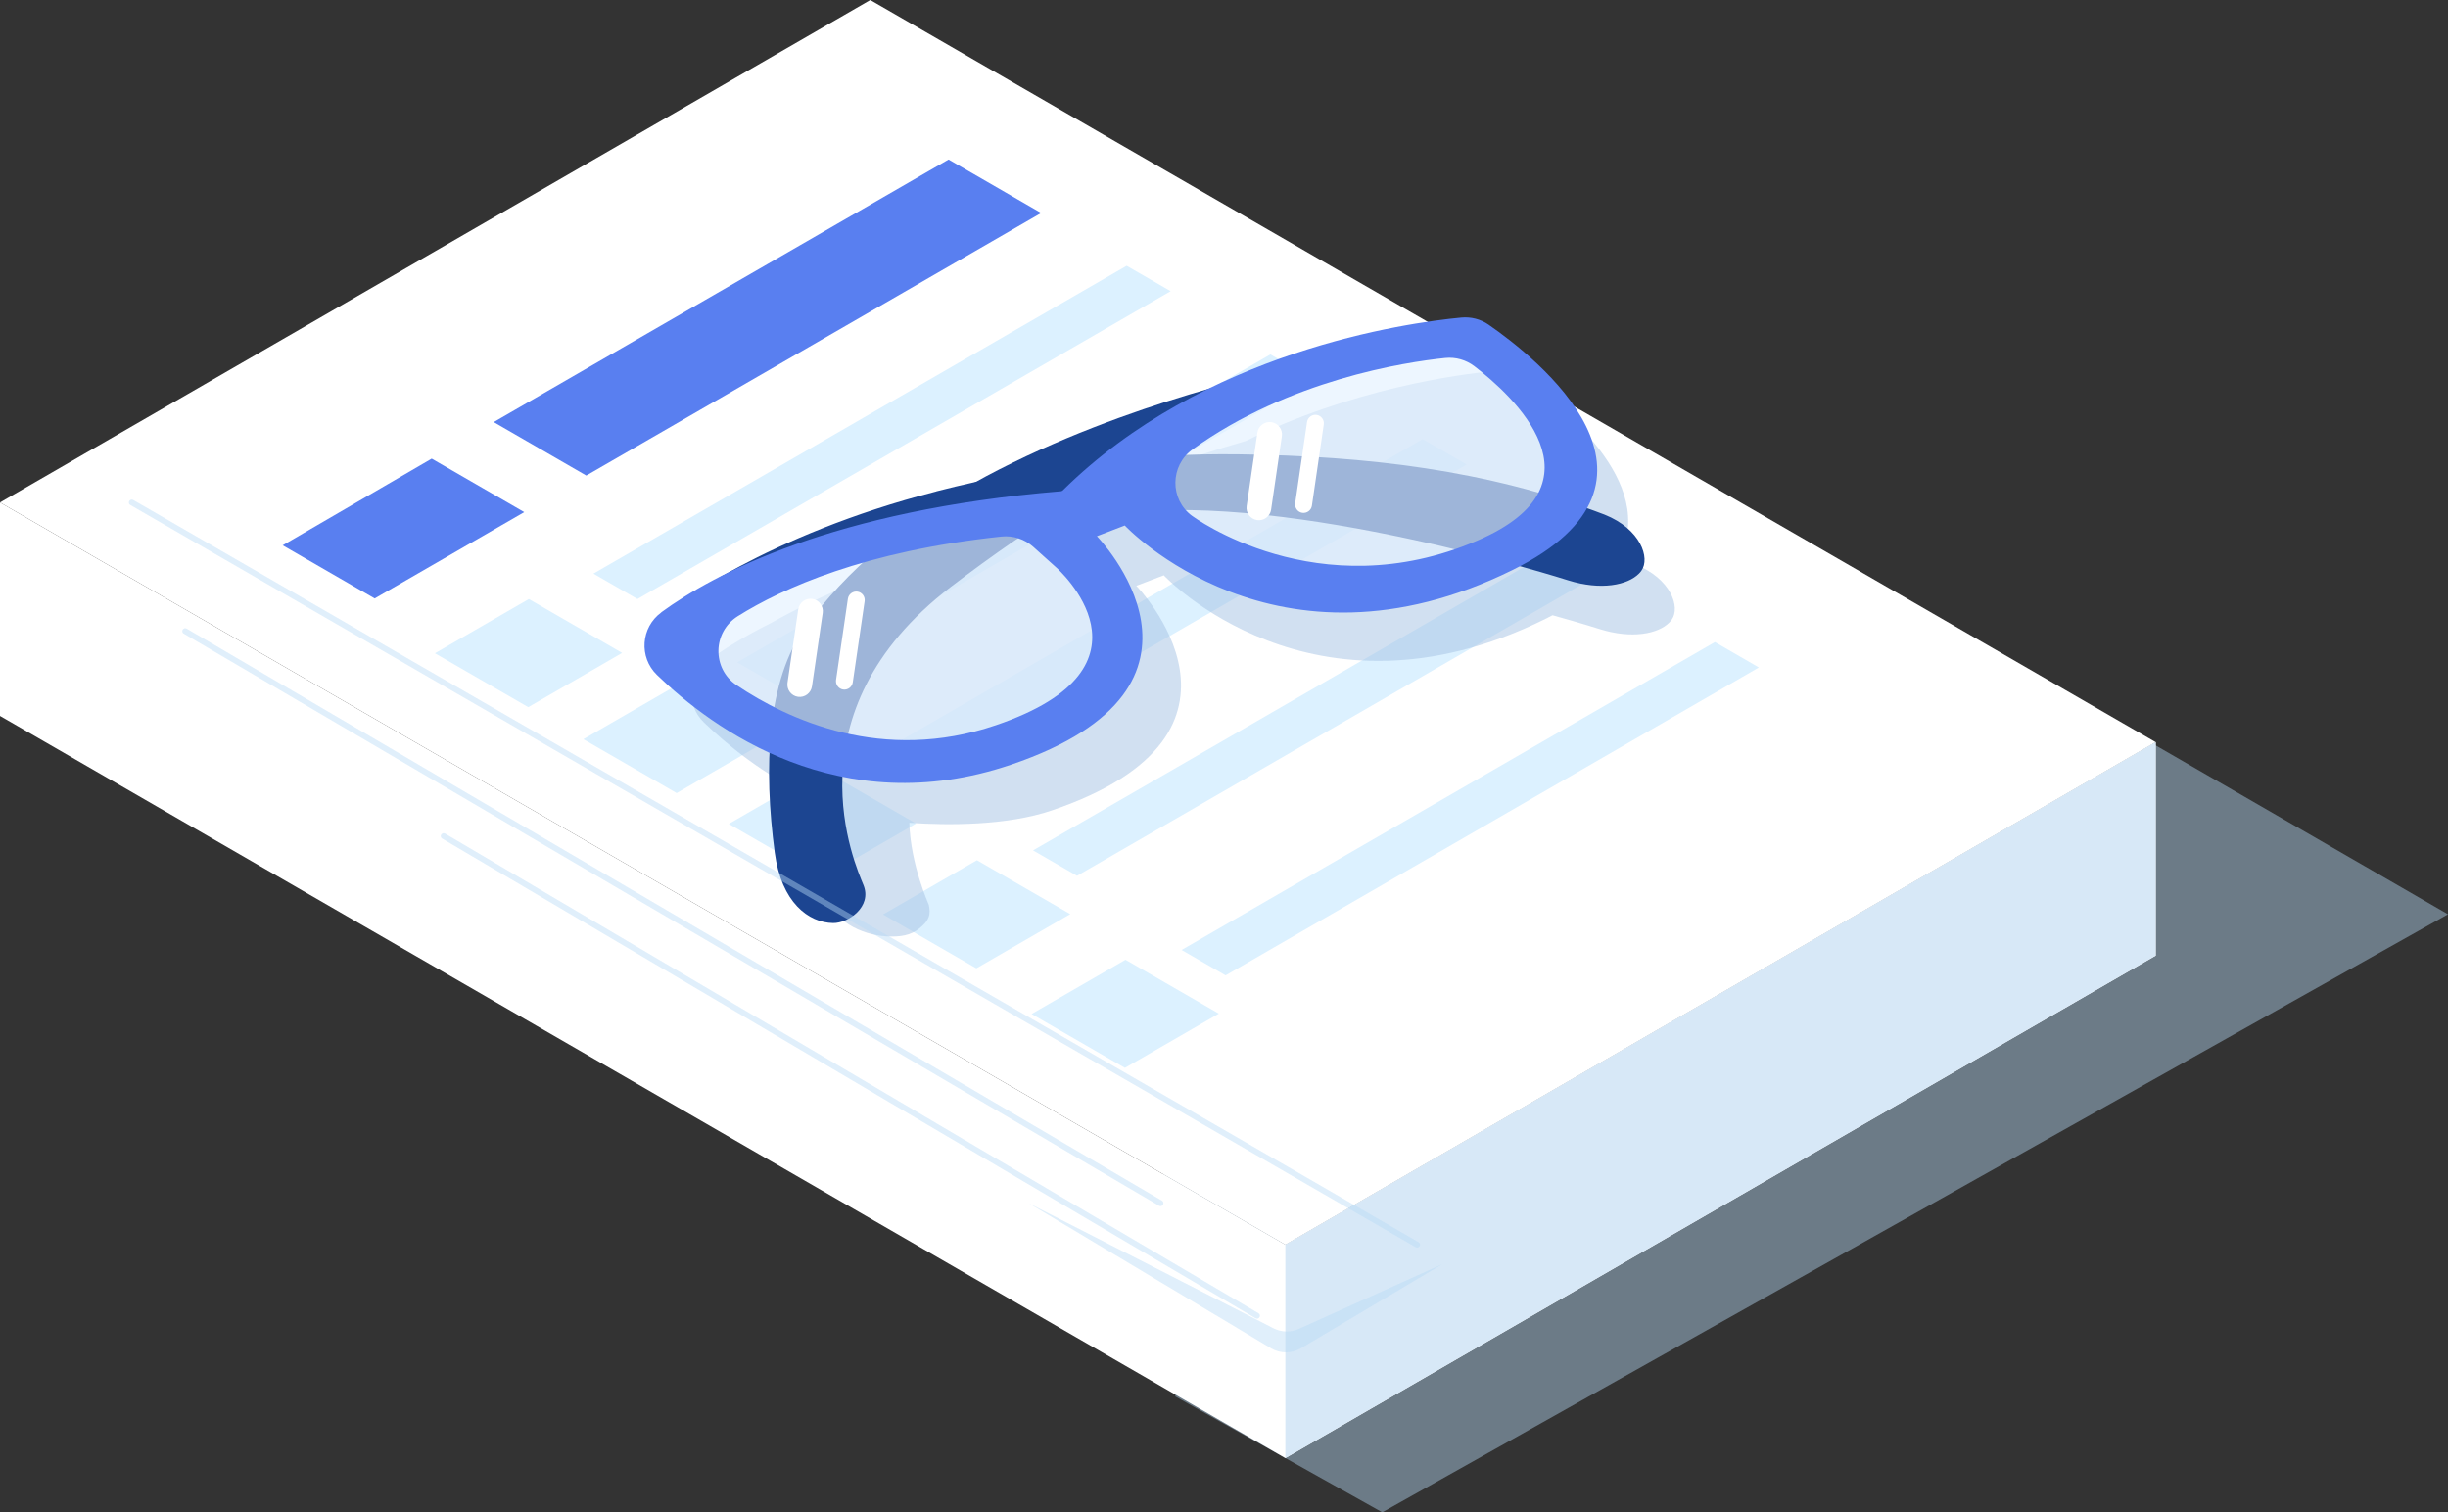
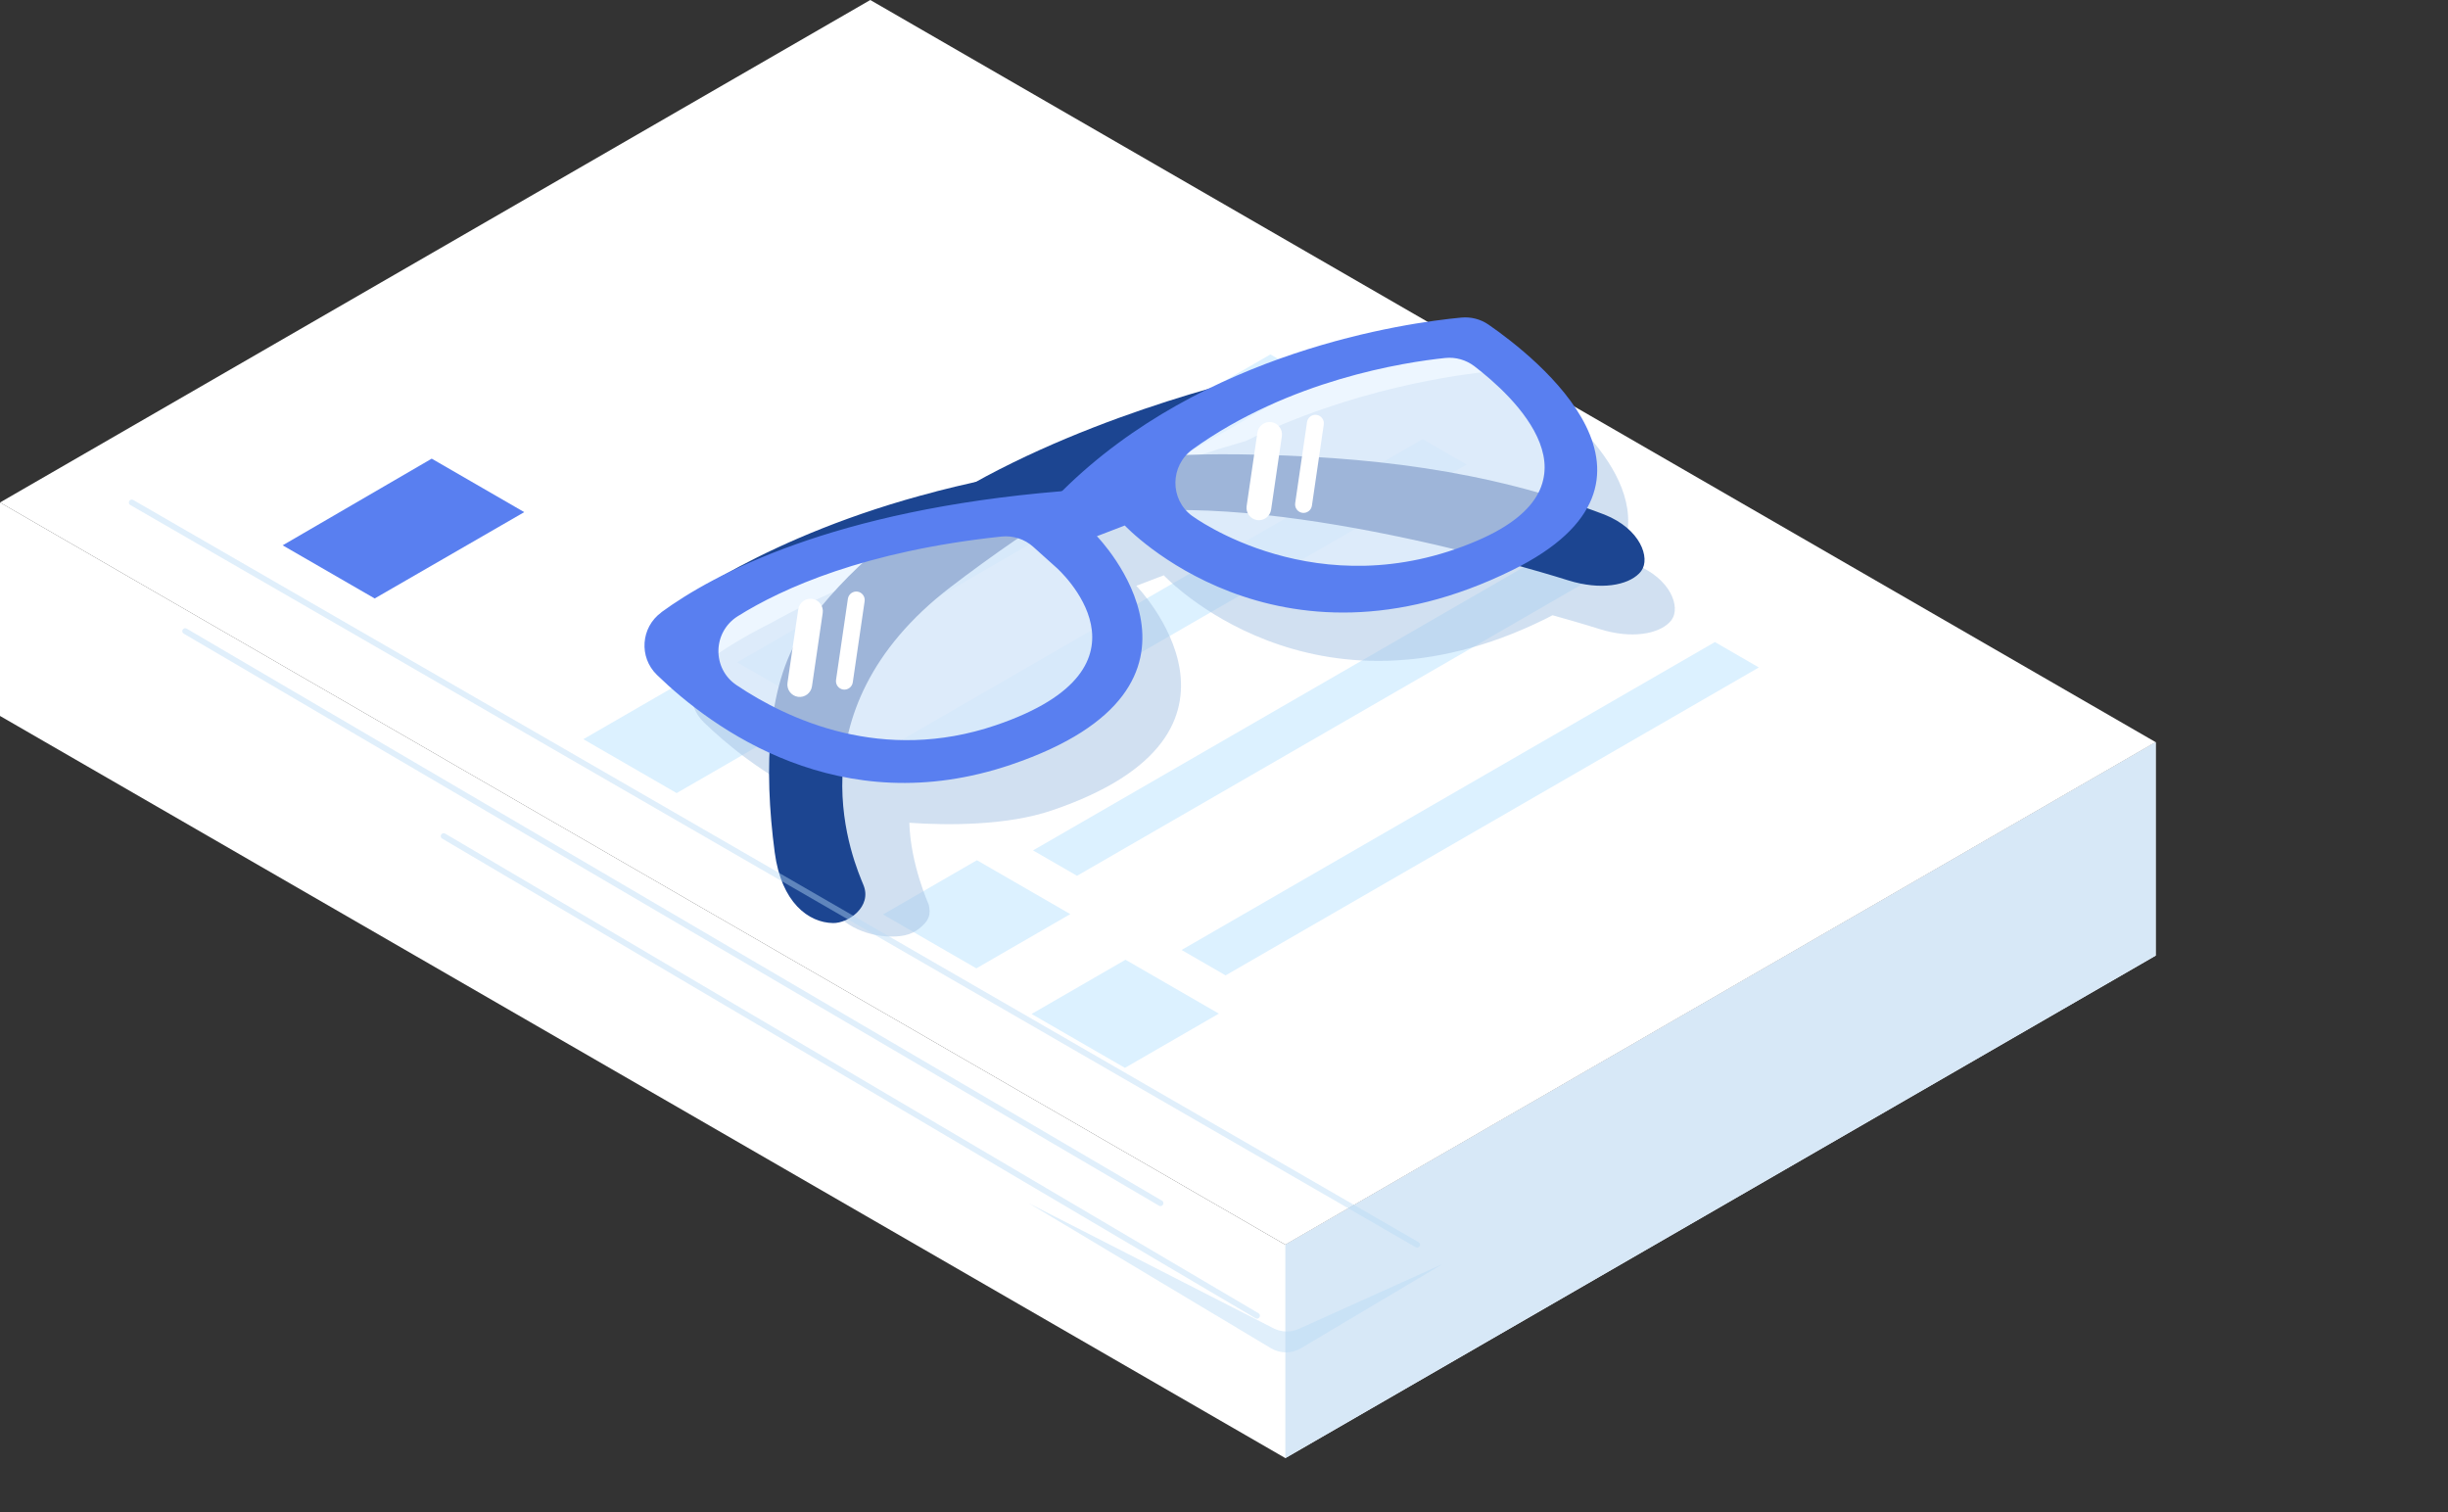
<svg xmlns="http://www.w3.org/2000/svg" viewBox="0 0 421.15 260.16">
  <rect x="0" y="0" width="421.15" height="260.16" fill="#333333" stroke="none" />
  <defs>
    <style>.cls-1 {
      fill: #a8c4e5;
      opacity: .52;
    }

    .cls-1, .cls-2, .cls-3, .cls-4, .cls-5, .cls-6, .cls-7, .cls-8 {
      stroke-width: 0px;
    }

    .cls-1, .cls-9, .cls-6 {
      mix-blend-mode: multiply;
    }

    .cls-2 {
      fill: #d7e8f7;
    }

    .cls-10 {
      isolation: isolate;
    }

    .cls-9 {
      fill: none;
      stroke: #b9dbf7;
      stroke-linecap: round;
      stroke-linejoin: round;
    }

    .cls-9, .cls-6 {
      opacity: .43;
    }

    .cls-3 {
      fill: #1c4591;
    }

    .cls-4 {
      fill: #597ff0;
    }

    .cls-5 {
      fill: #fff;
    }

    .cls-6 {
      fill: #b9dbf7;
    }

    .cls-7 {
      fill: #e3f2ff;
      opacity: .65;
    }

    .cls-8 {
      fill: #dcf1ff;
    }</style>
  </defs>
  <g class="cls-10">
    <g id="Layer_2">
      <g id="image">
-         <polygon class="cls-6" points="237.8 260.16 421.15 157.28 190.55 24.08 202.21 240.23 237.8 260.16" />
        <polygon class="cls-5" points="221.13 214.12 370.86 127.67 149.72 0 0 86.44 221.13 214.12" />
        <polygon class="cls-5" points="370.86 164.39 370.86 127.67 221.13 214.12 0 86.44 0 123.16 221.13 250.83 370.86 164.39" />
        <polygon class="cls-2" points="370.86 164.39 370.86 127.67 221.13 214.12 221.13 250.83 370.86 164.39" />
        <path class="cls-6" d="m248.21,217.43l-24.41,14.51c-1.58.94-3.55.94-5.13,0l-41.69-24.96,42.11,21.52c1.36.69,2.95.73,4.34.11l24.79-11.18Z" />
-         <polygon class="cls-4" points="100.86 81.81 84.94 72.61 163.19 27.44 179.12 36.64 100.86 81.81" />
        <polygon class="cls-4" points="48.63 93.81 74.27 78.9 90.19 88.1 64.46 102.95 48.63 93.81" />
-         <polygon class="cls-8" points="90.88 121.65 107.03 112.32 90.98 103.05 74.82 112.38 90.88 121.65" />
        <polygon class="cls-8" points="116.41 136.43 132.57 127.1 116.51 117.83 100.36 127.16 116.41 136.43" />
-         <polygon class="cls-8" points="141.44 151 157.6 141.67 141.54 132.4 125.38 141.73 141.44 151" />
        <polygon class="cls-8" points="167.97 166.58 184.13 157.25 168.07 147.98 151.91 157.31 167.97 166.58" />
-         <polygon class="cls-8" points="102.09 98.68 193.83 45.72 201.4 50.09 109.66 103.05 102.09 98.68" />
        <polygon class="cls-8" points="126.82 113.94 218.56 60.97 226.13 65.34 134.39 118.31 126.82 113.94" />
        <polygon class="cls-8" points="153.01 128.5 244.75 75.54 252.32 79.91 160.58 132.87 153.01 128.5" />
        <polygon class="cls-8" points="177.72 146.29 269.46 93.33 277.03 97.7 185.29 150.66 177.72 146.29" />
        <polygon class="cls-8" points="193.53 183.7 209.69 174.37 193.63 165.1 177.47 174.43 193.53 183.7" />
        <polygon class="cls-8" points="203.28 163.42 295.03 110.45 302.59 114.82 210.85 167.79 203.28 163.42" />
        <path class="cls-1" d="m281.33,97.12c-.97-.37-1.95-.72-2.93-1.07,7.24-13-10.43-26.73-16.67-31.05-1.34-.93-2.96-1.34-4.58-1.19-6.45.61-24.46,3.04-42.83,12.05-10.05,2.88-24.27,7.69-37.55,14.77-.59.32-1.17.64-1.74.95-2.24.5-4.48,1.03-6.72,1.6-16.15,4.15-28.19,9.8-35.72,14.02-4.66,2.32-8.21,4.57-10.79,6.46-3.47,2.53-3.82,7.58-.74,10.57,3.96,3.84,10.16,8.95,18.2,12.78-.22,5.68.78,11.57,3.01,17.64,1.77,4.39,6.76,6.4,10.92,6.46,2.55.03,4.09-.5,5.51-1.86,1.04-.99,1.47-1.85,1.1-3.57-.03-.13-3.15-6.94-3.36-14.14,6.62.45,16.75.51,24.53-2.13,39.26-13.32,14.52-38.64,14.52-38.64l.93-.35,2.87-1.1.93-.35s25.5,27.32,65.59,7.53c.44-.22.87-.44,1.29-.66,4.95,1.37,7.99,2.34,8.11,2.38,5.57,1.75,10.06.8,11.98-1.13.16-.16.3-.33.42-.5,1.51-2.12-.1-7.03-6.26-9.49Zm-10.65-4.84c.2-.77.37-1.56.51-2.34-.06.78-.23,1.56-.51,2.34Z" />
        <path class="cls-3" d="m133.29,146.69c-1.93-14.5-1.44-29.66,5.37-38.98,6.72-9.2,16.74-18.17,31.02-25.79,24.25-12.93,51.64-18.42,51.91-18.48l1.65,1.98c-.31.12-30.79,13.41-59.69,35.56-28.29,21.67-16.36,47.9-14.99,51.3,1.49,3.71-2.64,6.55-5.23,6.51-4.24-.06-8.9-3.54-10.04-12.11Z" />
        <path class="cls-3" d="m161.07,84.53c17.39-4.46,34.96-6.61,52.22-6.37,21.67.29,42.51,2.64,62.73,10.36,6.26,2.49,7.9,7.49,6.37,9.65-.12.18-.27.35-.43.51-1.95,1.96-6.51,2.93-12.18,1.15-.47-.15-47.49-15.12-76.55-11.54-47.07,5.79-78.18,17.2-78.49,17.31l.61-.83c.19-.12,16.2-12.66,45.73-20.23Z" />
        <path class="cls-7" d="m119.8,109.87s2.07,16.44,19.56,18.99c17.5,2.56,41.32,1.57,47.2-9.24,5.87-10.81,4.99-26.82-3.54-31.3-8.53-4.47-51.63,3.38-63.22,21.54Z" />
        <path class="cls-7" d="m195.71,80.87s2.07,16.44,19.56,18.99,41.32,1.57,47.2-9.24c5.87-10.81,4.99-26.82-3.54-31.3-8.53-4.47-51.63,3.38-63.22,21.54Z" />
        <path class="cls-4" d="m113.77,105.35c-3.53,2.58-3.89,7.71-.75,10.75,9.47,9.19,31.43,25.45,60.93,15.44,39.93-13.55,14.76-39.3,14.76-39.3l.94-.36,2.92-1.12.94-.36s25.94,27.78,66.7,7.66c31.1-15.35,3.99-36.61-4.13-42.22-1.36-.94-3.01-1.36-4.66-1.21-9.6.91-44.38,5.77-68.64,29.79l-.24.09c-39.21,3.23-59.74,14.22-68.77,20.82Zm91.32-16.6h0c-3.88-2.85-3.82-8.65.1-11.46,16.62-11.94,36.35-14.97,43.46-15.71,1.79-.18,3.57.33,5,1.42,6.51,4.98,23.29,20.18.55,29.98-27.52,11.86-49.11-4.24-49.11-4.24Zm-78.38,29.11c-4.25-2.86-4.12-9.14.22-11.86,7.69-4.82,21.88-11.21,45.35-13.7,1.99-.21,3.99.43,5.48,1.77l4.02,3.61s19.24,17-10.47,27.08c-19.45,6.6-35.7-.92-44.61-6.91Z" />
        <path class="cls-5" d="m137.28,119.87h0c-1.16-.17-1.97-1.26-1.8-2.41l1.85-12.64c.17-1.16,1.26-1.97,2.41-1.8h0c1.16.17,1.97,1.26,1.8,2.41l-1.85,12.64c-.17,1.16-1.26,1.97-2.41,1.8Z" />
        <path class="cls-5" d="m145.06,118.62h0c-.79-.12-1.34-.86-1.23-1.65l2.04-13.97c.12-.79.86-1.34,1.65-1.23h0c.79.12,1.34.86,1.23,1.65l-2.04,13.97c-.12.79-.86,1.34-1.65,1.23Z" />
        <path class="cls-5" d="m216.27,89.47h0c-1.16-.17-1.97-1.26-1.8-2.41l1.85-12.64c.17-1.16,1.26-1.97,2.41-1.8h0c1.16.17,1.97,1.26,1.8,2.41l-1.85,12.64c-.17,1.16-1.26,1.97-2.41,1.8Z" />
        <path class="cls-5" d="m224.05,88.22h0c-.79-.12-1.34-.86-1.23-1.65l2.04-13.97c.12-.79.86-1.34,1.65-1.23h0c.79.12,1.34.86,1.23,1.65l-2.04,13.97c-.12.79-.86,1.34-1.65,1.23Z" />
        <line class="cls-9" x1="22.67" y1="86.44" x2="243.8" y2="214.12" />
        <line class="cls-9" x1="199.65" y1="206.98" x2="31.86" y2="108.57" />
        <line class="cls-9" x1="76.33" y1="143.83" x2="216.25" y2="226.34" />
      </g>
    </g>
  </g>
</svg>